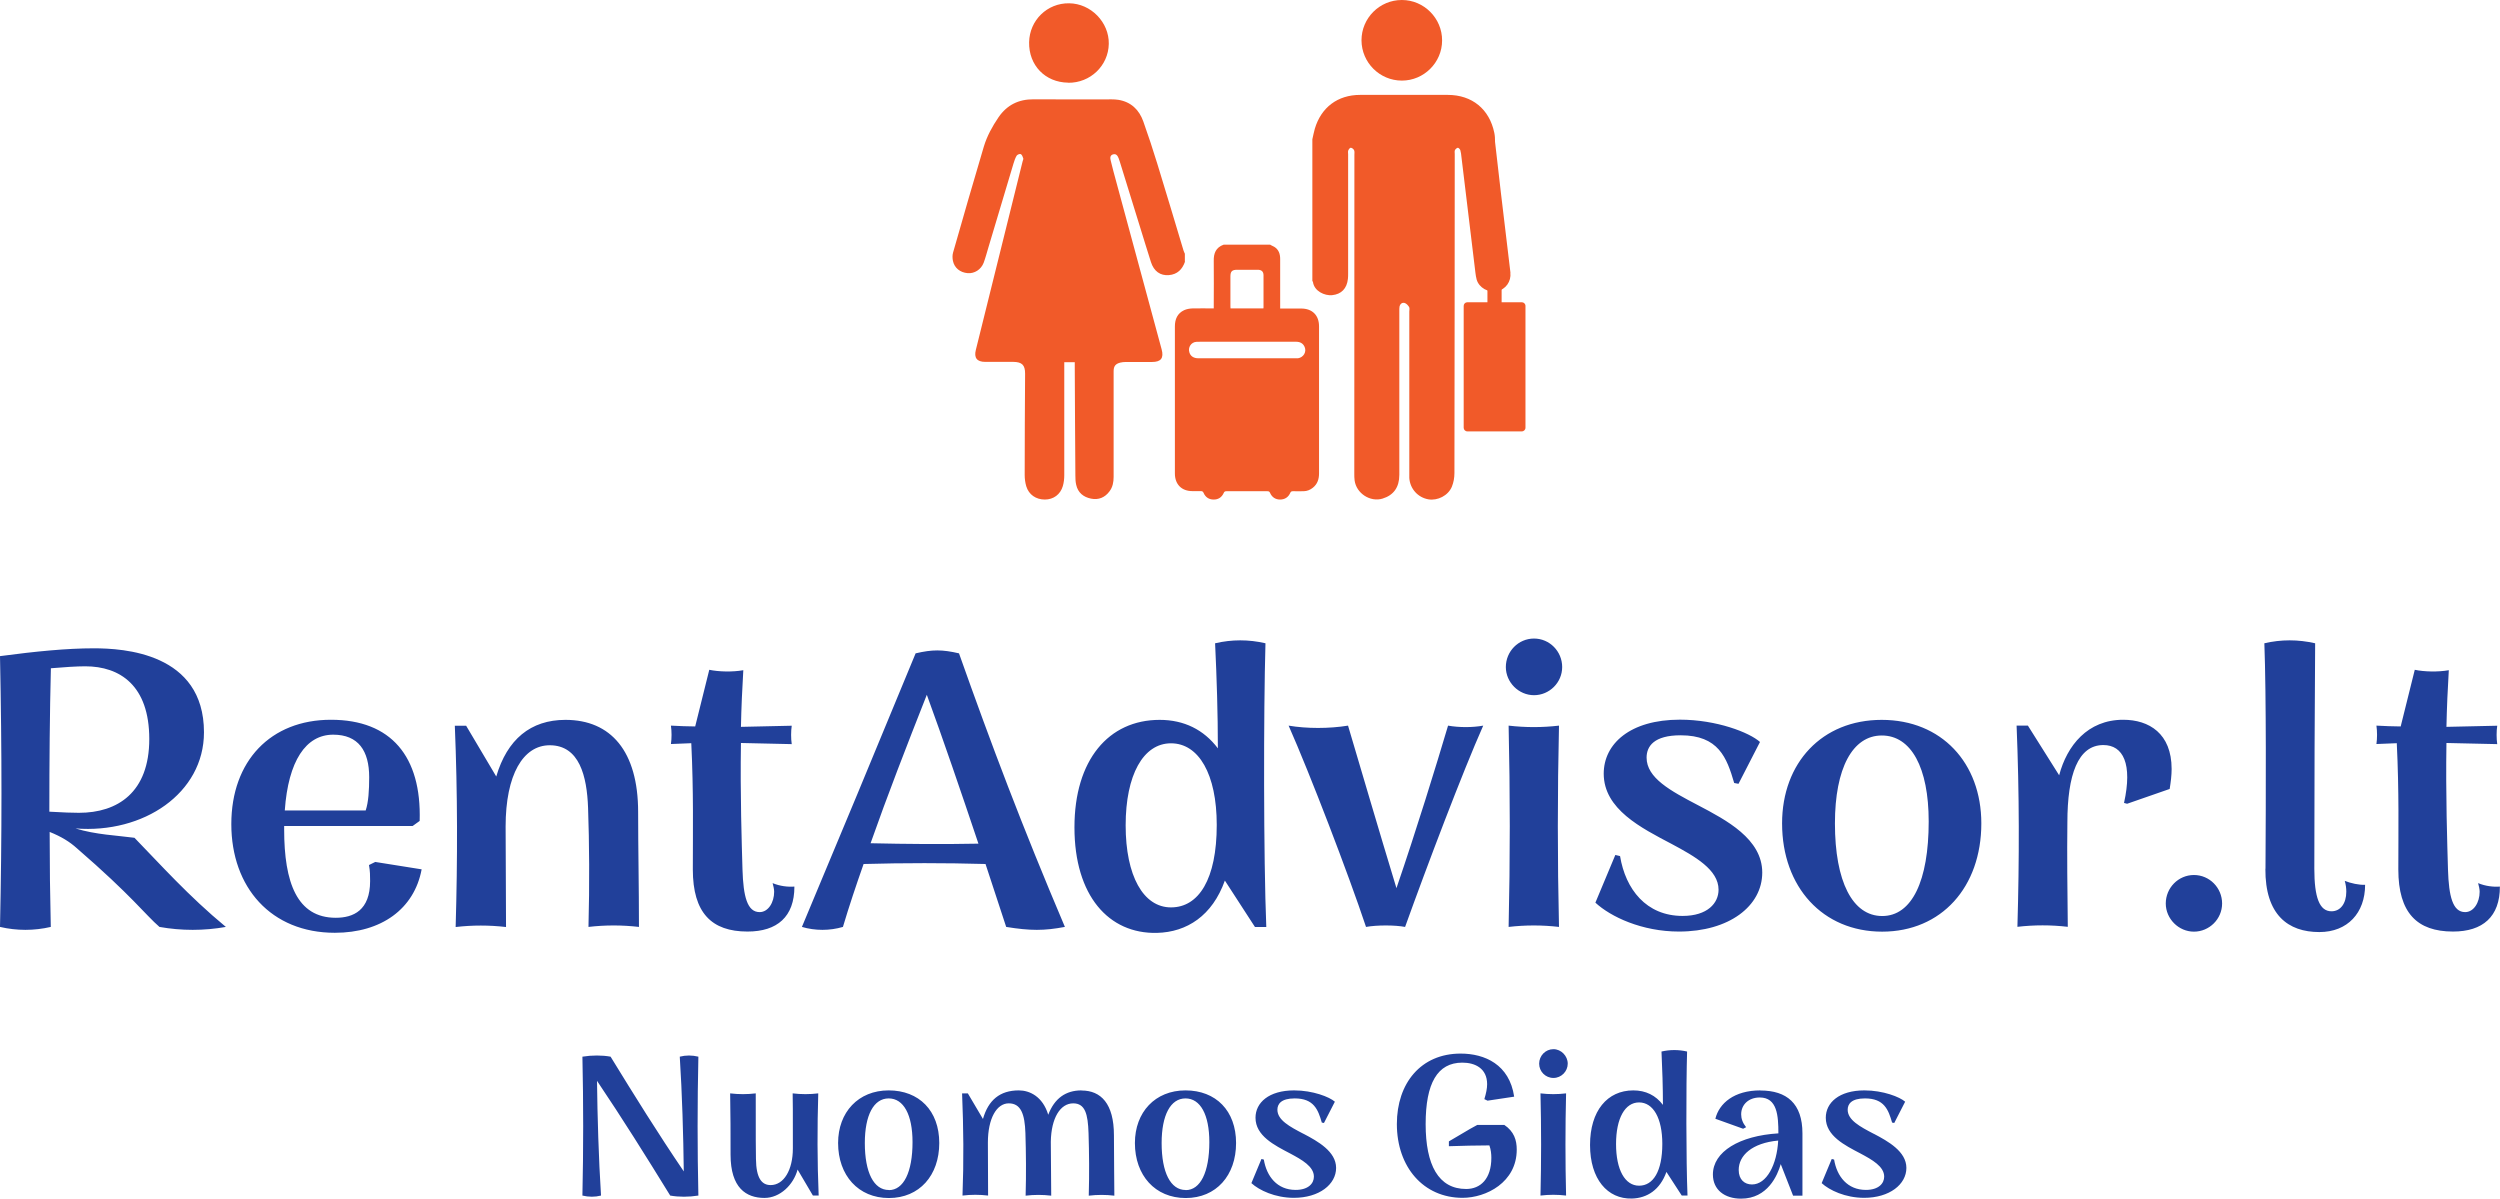
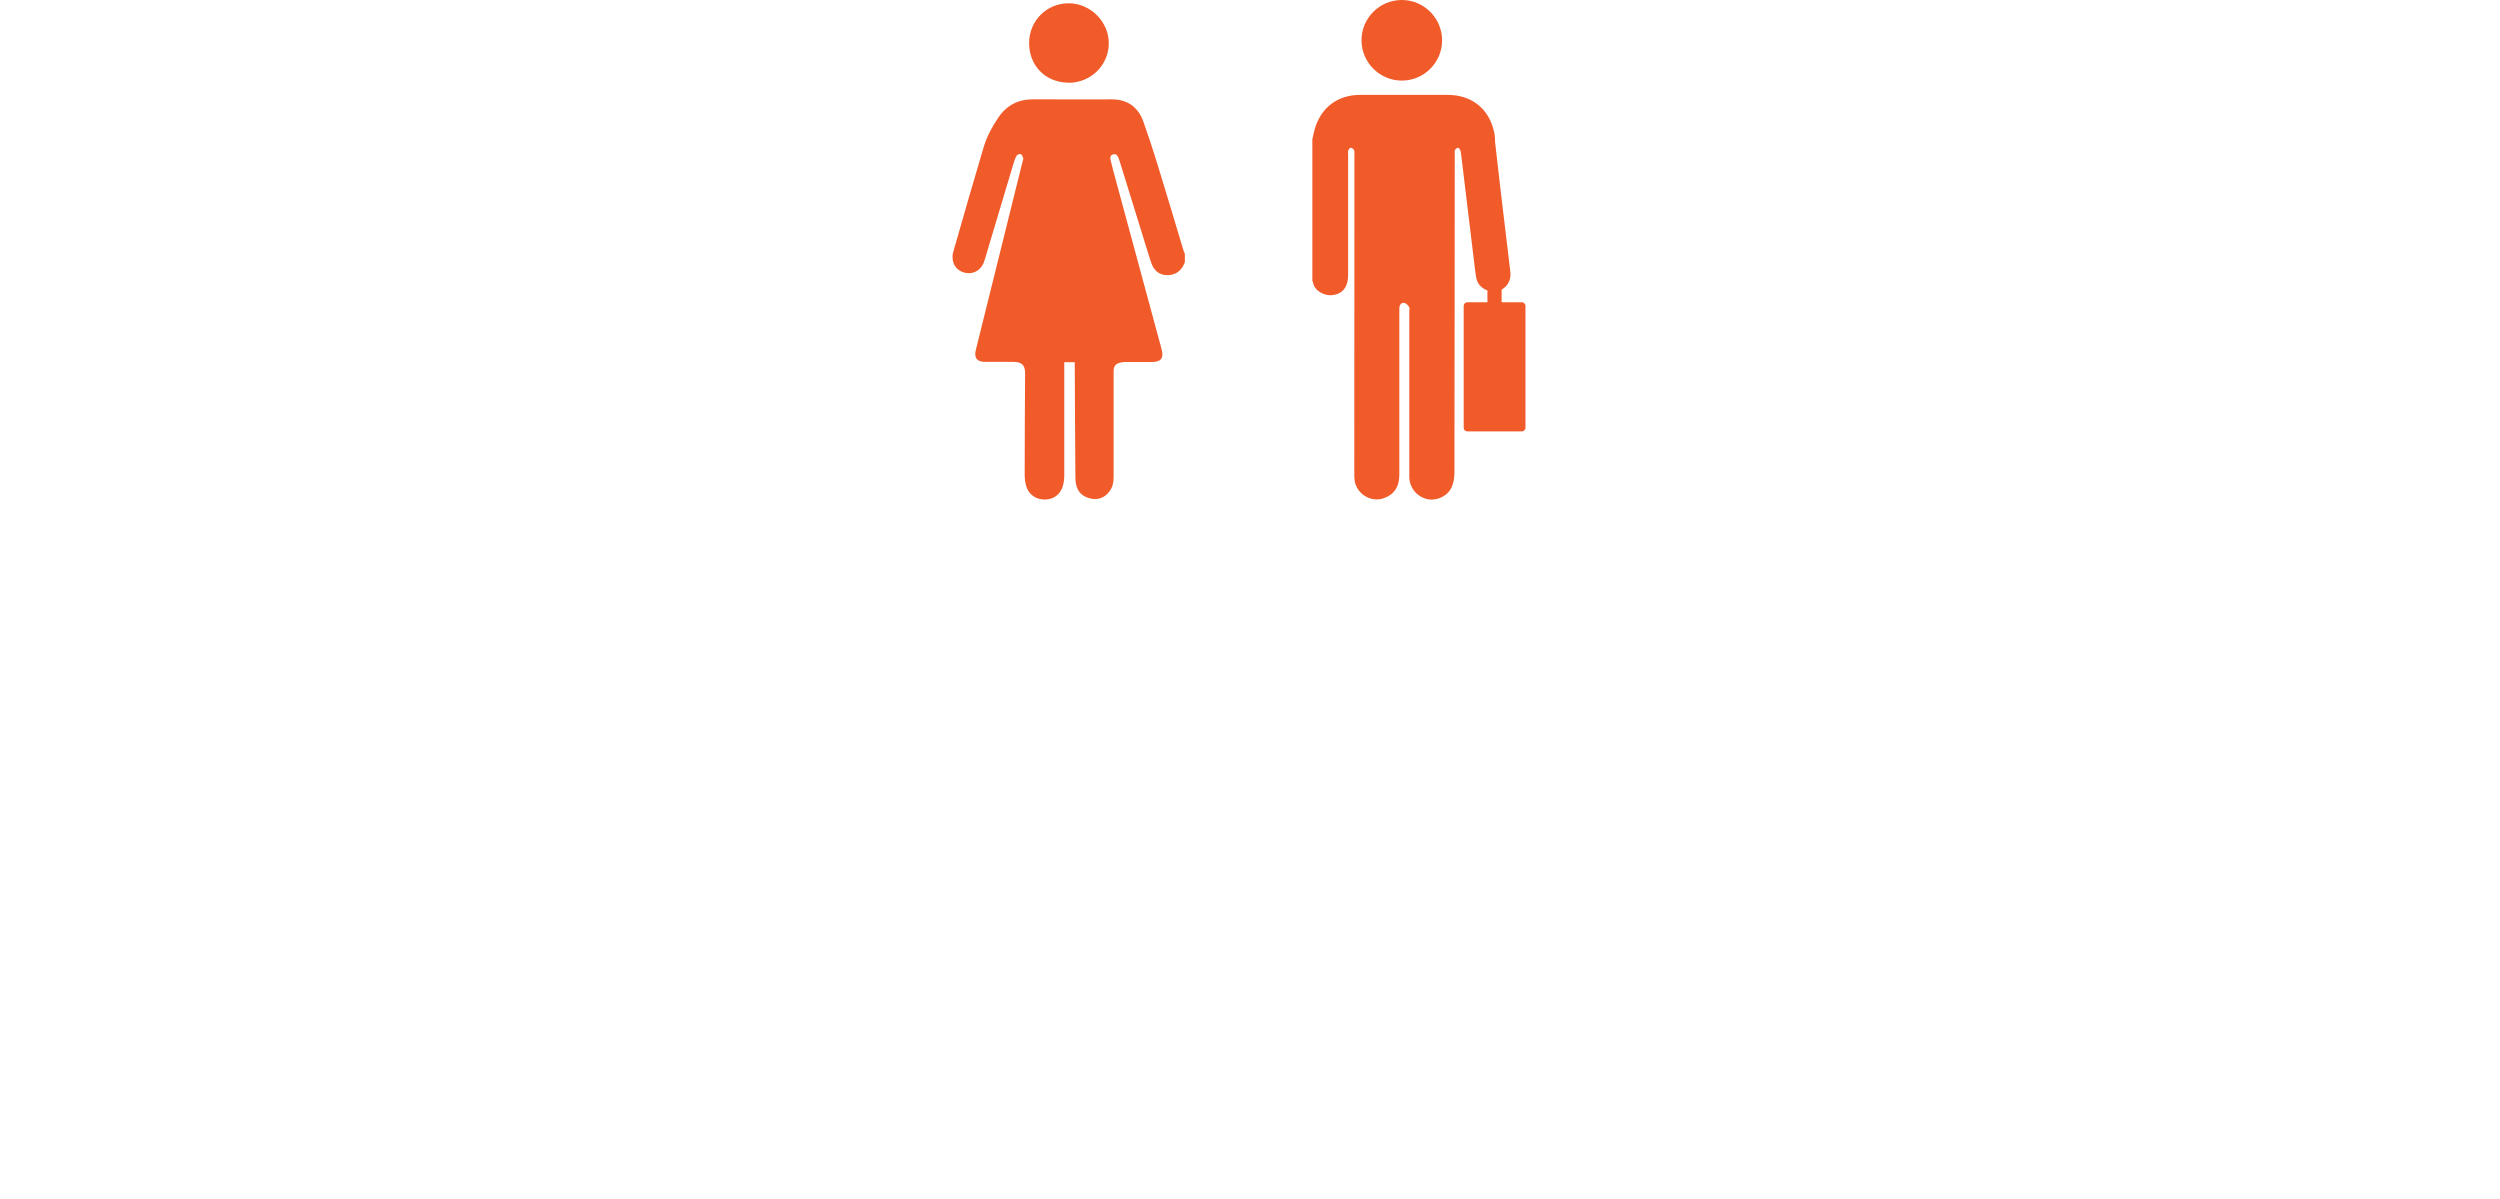
<svg xmlns="http://www.w3.org/2000/svg" version="1.1" viewBox="172.55 416.29 243.17 116.59">
  <defs>
    <style>
      .cls-1 {
        fill: #f15a29;
      }

      .cls-2 {
        fill: #21409a;
      }
    </style>
  </defs>
  <g>
    <g id="Layer_1">
-       <path class="cls-1" d="M296.12,440.11c.13.06.26.12.38.19.43.27.57.69.57,1.18,0,1.5,0,3,0,4.5,0,.1,0,.19,0,.32.14,0,.27,0,.39,0,.55,0,1.1,0,1.65,0,1.08,0,1.74.65,1.74,1.73,0,2.15,0,4.29,0,6.44,0,2.62,0,5.24,0,7.87,0,.55-.15,1.03-.6,1.39-.26.21-.55.33-.89.34-.35,0-.69.01-1.04,0-.13,0-.21.02-.27.16-.18.42-.53.65-.99.65-.45,0-.79-.23-.97-.64-.06-.14-.13-.17-.27-.17-1.32,0-2.65,0-3.97,0-.14,0-.21.03-.27.17-.19.42-.53.65-.99.64-.45,0-.79-.23-.97-.65-.06-.14-.14-.17-.27-.17-.27,0-.55,0-.82,0-1.04,0-1.69-.65-1.7-1.69,0-1.2,0-2.4,0-3.61,0-3.57,0-7.15,0-10.72,0-.7.24-1.27.9-1.58.24-.11.53-.16.79-.17.68-.02,1.37,0,2.09,0v-.3c0-1.44.02-2.87,0-4.31-.02-.76.21-1.32.96-1.59,1.52,0,3.03,0,4.55,0ZM293.85,449.53c-1.26,0-2.52,0-3.77,0-.39,0-.78-.01-1.16.01-.51.03-.84.54-.68,1.03.11.37.42.57.88.57,3.15,0,6.31,0,9.46,0,.07,0,.15,0,.22,0,.53-.08.86-.61.65-1.1-.16-.37-.46-.51-.85-.51-1.58,0-3.16,0-4.74,0ZM295.44,446.29s.01-.09.01-.13c0-1.03,0-2.06,0-3.09,0-.36-.19-.54-.56-.54-.67,0-1.34,0-2.01,0-.49,0-.65.16-.65.65,0,.96,0,1.92,0,2.88,0,.08,0,.15.01.23h3.19Z" />
      <path class="cls-1" d="M308.91,416.29c2.15,0,3.92,1.78,3.91,3.94,0,2.14-1.77,3.9-3.91,3.9-2.16,0-3.92-1.75-3.93-3.92,0-2.16,1.76-3.92,3.92-3.92Z" />
      <g>
        <path class="cls-1" d="M287.81,441.75c-.26.74-.74,1.23-1.56,1.3-.84.07-1.46-.37-1.75-1.27-.36-1.11-.69-2.23-1.04-3.34-.66-2.14-1.32-4.29-1.99-6.43-.03-.11-.07-.22-.11-.32-.1-.25-.24-.48-.56-.38-.3.1-.27.37-.21.61.08.35.17.69.26,1.03,1.56,5.77,3.13,11.55,4.69,17.32.23.85-.06,1.23-.94,1.23-.85,0-1.7,0-2.55,0-.18,0-.36.02-.53.06-.47.12-.65.35-.65.84,0,3.43,0,6.85,0,10.28,0,.51-.09.99-.4,1.4-.45.61-1.07.86-1.8.71-.74-.15-1.27-.58-1.44-1.34-.07-.29-.08-.6-.08-.91-.03-3.54-.04-7.08-.06-10.62,0-.12,0-.25,0-.4h-1.02c0,.27,0,.54,0,.8,0,3.4,0,6.8,0,10.2,0,.35-.04.71-.14,1.05-.24.82-.91,1.31-1.75,1.31-.86,0-1.56-.47-1.81-1.3-.1-.35-.15-.72-.15-1.09,0-3.29.02-6.57.04-9.86,0-.83-.3-1.13-1.14-1.14-.91,0-1.83,0-2.74,0-.8,0-1.11-.39-.91-1.17,1.52-6.11,3.03-12.23,4.55-18.34.02-.1.09-.21.06-.29-.05-.15-.12-.35-.24-.41-.09-.05-.34.05-.4.15-.14.23-.23.51-.31.77-.81,2.72-1.62,5.44-2.44,8.16-.15.5-.28,1-.46,1.49-.26.67-.9,1.06-1.55,1.01-.74-.06-1.3-.51-1.44-1.2-.05-.25-.06-.54.01-.79.98-3.44,1.97-6.87,2.99-10.3.31-1.04.83-1.98,1.44-2.88.82-1.19,1.95-1.75,3.4-1.74,2.28.02,4.57,0,6.85.01.47,0,.95-.03,1.4.04,1.23.2,2.02.96,2.43,2.11.48,1.36.94,2.73,1.36,4.11.87,2.81,1.7,5.63,2.55,8.44.03.11.09.21.13.31v.76Z" />
        <path class="cls-1" d="M276.44,424.33c-2.23-.03-3.83-1.69-3.79-3.93.04-2.14,1.76-3.82,3.89-3.79,2.12.02,3.9,1.85,3.86,3.95-.04,2.12-1.8,3.81-3.96,3.78Z" />
      </g>
      <path class="cls-1" d="M319.47,442.83c-.5-4.09-1.5-12.59-1.5-12.74,0-.29-.01-.59-.07-.87-.47-2.31-2.16-3.7-4.53-3.7-2.84,0-5.69,0-8.53,0-2.17,0-3.78,1.21-4.4,3.29-.1.34-.16.69-.24,1.03v13.78s.05.06.06.1c.12.89,1.13,1.35,1.86,1.28.9-.09,1.44-.64,1.54-1.59.02-.18.02-.35.02-.53,0-3.86,0-7.72,0-11.57,0-.13-.03-.27.01-.38.04-.11.17-.28.25-.27.12.01.27.13.32.24.06.13.03.3.03.45,0,10.33,0,20.66-.01,30.99,0,.23,0,.46.03.68.17,1.26,1.52,2.13,2.71,1.77,1.09-.33,1.64-1.11,1.64-2.31,0-5.32,0-10.64,0-15.95,0-.14,0-.28.02-.42.06-.26.25-.42.5-.35.17.05.33.23.43.39.07.11.02.3.02.45,0,5.24,0,10.48,0,15.72,0,.15,0,.3,0,.46.07,1.05.83,1.9,1.86,2.08.89.15,1.92-.36,2.28-1.23.17-.41.25-.88.25-1.33.02-10.34.02-20.69.03-31.03,0-.13-.03-.27.02-.38.05-.1.18-.21.28-.23.07,0,.2.13.24.23,0,.02.06.23.07.32.47,3.87.93,7.74,1.4,11.6.03.23.06.45.12.67.23.8,1.14,1.31,2,1.13.83-.17,1.38-.95,1.28-1.8Z" />
      <path class="cls-1" d="M320.57,445.69h-1.96v-3.17c0-.05-.04-.09-.09-.09h-1.2c-.05,0-.09.04-.09.09v3.17h-1.96c-.19,0-.35.16-.35.35v11.86c0,.19.16.35.35.35h5.31c.19,0,.35-.16.35-.35v-11.86c0-.19-.16-.35-.35-.35Z" />
-       <path class="cls-2" d="M194.52,506.45c-2.13.38-4.33.38-6.46,0-1.37-1.18-2.66-3-8.02-7.64-.72-.65-1.52-1.14-2.66-1.6,0,3.15.04,6.31.11,9.24-1.63.38-3.31.38-4.94,0,.19-8.97.19-16.88,0-26.34,3.46-.46,6.5-.76,9.12-.76,2.85,0,10.72.42,10.72,8.17,0,5.93-5.89,9.88-12.5,9.35,1.98.61,4.03.68,5.74.91,2.51,2.58,5.25,5.66,8.89,8.67ZM177.34,495.24c1.25.08,2.36.11,2.89.11,3.76,0,6.84-1.98,6.84-7.18s-2.85-7.07-6.23-7.07c-.84,0-2.05.08-3.34.19-.11,4.33-.15,9.16-.15,13.95ZM213.56,500.86c-.72,3.84-3.92,6.16-8.44,6.16-6.2,0-10.07-4.41-10.07-10.57s3.84-10.15,9.69-10.15,8.82,3.57,8.63,9.84l-.68.49h-12.5v.34c0,5.17,1.25,8.59,5.02,8.59,1.71,0,3.34-.72,3.34-3.57,0-.53,0-.95-.11-1.56l.61-.3,4.52.72ZM200.25,495.12h7.87c.27-.8.34-1.98.34-3.23,0-2.58-1.06-4.14-3.5-4.14-2.66,0-4.37,2.55-4.71,7.37ZM234.69,506.45c-1.63-.19-3.27-.19-4.9,0,.11-4.14.08-8.21-.04-11.59-.11-3.08-.84-6.08-3.73-6.08-2.58,0-4.29,2.85-4.29,7.91,0,2.74.04,6.27.04,9.77-1.63-.19-3.27-.19-4.9,0,.19-6.61.19-12.96-.08-19.58h1.1l2.93,4.94c1.06-3.61,3.34-5.51,6.73-5.51,4.41,0,7.07,3.04,7.07,8.97,0,3.5.08,7.26.08,11.17ZM249.82,502.53c0,2.93-1.67,4.37-4.56,4.37-3.5,0-5.32-1.82-5.32-6.04,0-3.73.08-7.53-.15-12.28-.65.04-1.29.04-1.98.08.08-.53.08-1.25,0-1.79.84.04,1.6.08,2.36.08l1.37-5.51c.91.19,2.24.23,3.31.04-.11,1.79-.19,3.65-.23,5.51l4.94-.11c-.08.53-.08,1.25,0,1.79l-4.94-.11c-.08,5.06.08,9.81.15,12.31.08,2.62.46,4.14,1.67,4.14.84,0,1.41-.95,1.41-1.98,0-.27-.08-.57-.15-.84.72.3,1.48.38,2.13.34ZM276.12,506.45c-2.01.38-3.34.38-5.7,0l-2.01-6.12c-3.95-.11-7.94-.11-11.86,0-.72,2.05-1.41,4.1-2.01,6.12-1.29.38-2.7.38-3.99,0,3.19-7.6,7.41-17.75,11.06-26.61,1.63-.38,2.58-.38,4.22,0,3.15,8.89,6.12,16.76,10.3,26.61ZM267.72,498.35c-1.67-4.98-3.46-10.22-5.02-14.48-1.98,5.02-3.84,9.81-5.47,14.44,3.5.08,6.99.11,10.49.04ZM277.06,496.76c0-6.54,3.31-10.45,8.29-10.45,2.36,0,4.29.95,5.66,2.77,0-3.38-.11-6.84-.27-10.22,1.63-.38,3.27-.38,4.9,0-.19,6.61-.19,20.98.08,27.6h-1.1l-2.93-4.52c-1.22,3.42-3.69,5.02-6.61,5.09-4.68.11-8.02-3.61-8.02-10.26ZM290.9,496.53c0-4.94-1.75-7.94-4.45-7.94s-4.41,3.08-4.41,7.98,1.71,7.98,4.41,7.98,4.45-2.74,4.45-8.02ZM316.82,486.87c-1.98,4.45-5.47,13.65-7.6,19.58-.99-.19-2.74-.19-3.8,0-1.71-5.13-5.44-14.86-7.53-19.58,1.75.3,3.95.3,5.78,0,1.22,4.11,3,10.19,4.71,15.81,1.94-5.66,3.88-11.97,5.02-15.81,1.06.19,2.39.19,3.42,0ZM319.02,481.17c0-1.52,1.22-2.77,2.74-2.77s2.74,1.25,2.74,2.77-1.25,2.74-2.74,2.74-2.74-1.25-2.74-2.74ZM319.29,486.87c1.63.19,3.27.19,4.9,0-.15,6.54-.15,13.04,0,19.58-1.63-.19-3.27-.19-4.9,0,.15-6.54.15-13.04,0-19.58ZM327.73,504.09l1.94-4.64.46.11c.53,3.23,2.55,5.82,6.08,5.82,2.43,0,3.5-1.25,3.5-2.55,0-1.94-2.28-3.23-4.56-4.45-2.96-1.56-6.61-3.38-6.61-6.84,0-2.89,2.55-5.25,7.41-5.25,3.57,0,6.77,1.25,7.79,2.17l-2.09,4.07-.42-.08c-.72-2.47-1.52-4.64-5.21-4.64-2.58,0-3.31,1.06-3.31,2.17,0,1.98,2.32,3.23,5.02,4.64,2.74,1.44,6.23,3.27,6.23,6.54s-3.23,5.74-8.1,5.74c-3.61,0-6.65-1.44-8.13-2.81ZM345.89,496.38c0-5.89,3.88-10.07,9.69-10.07s9.69,4.18,9.69,10.07c0,6.2-3.88,10.53-9.65,10.53s-9.73-4.33-9.73-10.53ZM360.15,496.19c0-5.25-1.71-8.36-4.56-8.36s-4.56,3.19-4.56,8.55c0,5.66,1.71,9.01,4.6,9.01s4.52-3.42,4.52-9.2ZM368.7,486.87h1.1l3.04,4.83c.76-2.89,2.77-5.4,6.23-5.4,2.51,0,4.71,1.33,4.71,4.79,0,.61-.08,1.25-.19,1.94l-4.14,1.44-.3-.08c.84-3.8-.08-5.63-2.01-5.63-2.47,0-3.5,2.89-3.5,7.53-.04,3.12,0,6.65.04,10.15-1.63-.19-3.27-.19-4.9,0,.19-6.61.19-12.96-.08-19.58ZM383.21,504.17c0-1.52,1.22-2.77,2.74-2.77s2.74,1.25,2.74,2.77-1.25,2.74-2.74,2.74-2.74-1.25-2.74-2.74ZM392.91,500.79c.04-7.18.08-16.84-.11-21.93,1.63-.38,3.27-.38,4.94,0-.04,5.09-.08,14.75-.08,21.93,0,2.77.49,4.14,1.67,4.14.87,0,1.44-.76,1.44-1.9,0-.34-.04-.68-.15-1.06.57.23,1.41.42,1.98.38,0,2.74-1.71,4.6-4.45,4.6-3.04,0-5.28-1.67-5.25-6.16ZM415.71,502.53c0,2.93-1.67,4.37-4.56,4.37-3.5,0-5.32-1.82-5.32-6.04,0-3.73.08-7.53-.15-12.28-.65.04-1.29.04-1.98.08.08-.53.08-1.25,0-1.79.84.04,1.6.08,2.36.08l1.37-5.51c.91.19,2.24.23,3.31.04-.11,1.79-.19,3.65-.23,5.51l4.94-.11c-.08.53-.08,1.25,0,1.79l-4.94-.11c-.08,5.06.08,9.81.15,12.31.08,2.62.46,4.14,1.67,4.14.84,0,1.41-.95,1.41-1.98,0-.27-.08-.57-.15-.84.72.3,1.48.38,2.13.34ZM238.67,519.07c.23,3.61.35,7.68.39,11.16-2.53-3.73-4.77-7.33-7.12-11.16-.83-.15-1.81-.15-2.74,0,.1,4.5.1,9.01,0,13.51.62.15,1.22.15,1.81,0-.23-3.61-.35-7.68-.39-11.16,2.51,3.73,4.73,7.28,7.12,11.16.83.15,1.81.15,2.74,0-.1-4.5-.1-9.01,0-13.51-.62-.15-1.22-.15-1.81,0ZM252.14,522.64c-.83.1-1.66.1-2.49,0,.02,1.78.02.54.02,5.35,0,2.12-.89,3.57-2.16,3.57-.85,0-1.41-.64-1.43-2.55-.02-2.14-.02-.64-.02-6.37-.83.1-1.66.1-2.49,0,.04,2.03.04,3.96.04,5.96,0,3.24,1.52,4.21,3.3,4.21,1.51,0,2.82-1.27,3.22-2.76l1.49,2.53h.56c-.14-3.36-.14-6.58-.04-9.94ZM258.99,522.35c-2.95,0-4.92,2.12-4.92,5.12,0,3.15,1.97,5.35,4.94,5.35s4.9-2.2,4.9-5.35-1.97-5.12-4.92-5.12ZM259.01,532.04c-1.47,0-2.34-1.7-2.34-4.57,0-2.72.87-4.34,2.32-4.34s2.32,1.58,2.32,4.25c0,2.93-.87,4.67-2.3,4.67ZM277.75,522.35c-1.54,0-2.63.77-3.24,2.37-.54-1.78-1.81-2.37-2.86-2.37-1.85,0-2.97.95-3.49,2.78l-1.47-2.49h-.56c.14,3.36.17,6.58.04,9.94.83-.1,1.66-.1,2.49,0,0-1.78-.02-3.57-.02-5.15,0-2.35.85-3.82,2.03-3.82s1.56,1.04,1.62,2.9c.06,1.91.08,3.98.02,6.08.83-.1,1.66-.1,2.49,0,0-1.79-.04-3.49-.04-5.25.04-2.32.93-3.73,2.18-3.73,1.16,0,1.43,1.04,1.49,2.9.06,1.91.08,3.98.02,6.08.83-.1,1.66-.1,2.49,0,0-1.99-.04-2.78-.04-5.87s-1.27-4.36-3.15-4.36ZM287.86,522.35c-2.95,0-4.92,2.12-4.92,5.12,0,3.15,1.97,5.35,4.94,5.35s4.9-2.2,4.9-5.35-1.97-5.12-4.92-5.12ZM287.88,532.04c-1.47,0-2.34-1.7-2.34-4.57,0-2.72.87-4.34,2.32-4.34s2.32,1.58,2.32,4.25c0,2.93-.87,4.67-2.3,4.67ZM299.35,526.58c-1.37-.71-2.55-1.35-2.55-2.35,0-.56.37-1.1,1.68-1.1,1.87,0,2.28,1.1,2.64,2.35l.21.04,1.06-2.07c-.52-.46-2.14-1.1-3.96-1.1-2.47,0-3.76,1.2-3.76,2.66,0,1.76,1.85,2.68,3.36,3.47,1.16.62,2.32,1.27,2.32,2.26,0,.66-.54,1.29-1.78,1.29-1.79,0-2.82-1.31-3.09-2.95l-.23-.06-.98,2.35c.75.69,2.3,1.43,4.13,1.43,2.47,0,4.11-1.31,4.11-2.91s-1.78-2.59-3.17-3.32ZM318.86,525.71h-2.62l-.69.38-2.07,1.22v.47c1.33-.05,2.63-.07,3.94-.08.15.42.19.84.19,1.21,0,2.05-1.06,3.03-2.45,3.03-2.7,0-3.94-2.34-3.94-6.31s1.14-5.98,3.57-5.98c1.24,0,2.41.56,2.41,2.1,0,.42-.1.89-.27,1.45l.31.15,2.59-.39c-.46-3.13-2.86-4.19-5.21-4.19-3.86,0-6.2,2.88-6.2,6.85,0,4.19,2.59,7.18,6.39,7.18,2.3,0,5.27-1.51,5.27-4.69,0-.91-.25-1.76-1.22-2.41ZM323.65,518.34c-.77,0-1.39.64-1.39,1.41s.62,1.39,1.39,1.39,1.39-.64,1.39-1.39-.64-1.41-1.39-1.41ZM322.39,522.64c.08,3.32.08,6.62,0,9.94.83-.1,1.66-.1,2.49,0-.08-3.32-.08-6.62,0-9.94-.83.1-1.66.1-2.49,0ZM336.65,518.57c-.83-.19-1.66-.19-2.49,0,.08,1.72.14,3.47.14,5.19-.7-.93-1.68-1.41-2.88-1.41-2.53,0-4.21,1.99-4.21,5.31s1.7,5.27,4.07,5.21c1.49-.04,2.74-.85,3.36-2.59l1.49,2.3h.56c-.14-3.36-.14-10.65-.04-14.01ZM331.98,531.62c-1.37,0-2.24-1.54-2.24-4.05s.87-4.05,2.24-4.05,2.26,1.52,2.26,4.03c0,2.68-.89,4.07-2.26,4.07ZM343.78,522.35c-2.55,0-4.01,1.25-4.38,2.76l2.7.97.29-.15c-.33-.41-.48-.83-.48-1.25,0-.93.71-1.64,1.81-1.64,1.7,0,1.81,1.78,1.81,3.49-3.78.23-6.37,1.78-6.37,4,0,1.49,1.14,2.35,2.74,2.35,2.59,0,3.55-2.28,3.86-3.36l1.2,3.07h.91v-6.06c0-2.91-1.53-4.17-4.09-4.17ZM342.96,531.5c-.71,0-1.29-.46-1.29-1.41,0-1.41,1.29-2.62,3.84-2.86-.12,2.34-1.12,4.27-2.55,4.27ZM354.82,526.58c-1.37-.71-2.55-1.35-2.55-2.35,0-.56.37-1.1,1.68-1.1,1.87,0,2.28,1.1,2.64,2.35l.21.04,1.06-2.07c-.52-.46-2.14-1.1-3.96-1.1-2.47,0-3.76,1.2-3.76,2.66,0,1.76,1.85,2.68,3.36,3.47,1.16.62,2.32,1.27,2.32,2.26,0,.66-.54,1.29-1.78,1.29-1.79,0-2.82-1.31-3.09-2.95l-.23-.06-.98,2.35c.75.69,2.3,1.43,4.13,1.43,2.47,0,4.11-1.31,4.11-2.91s-1.78-2.59-3.17-3.32Z" />
    </g>
  </g>
</svg>